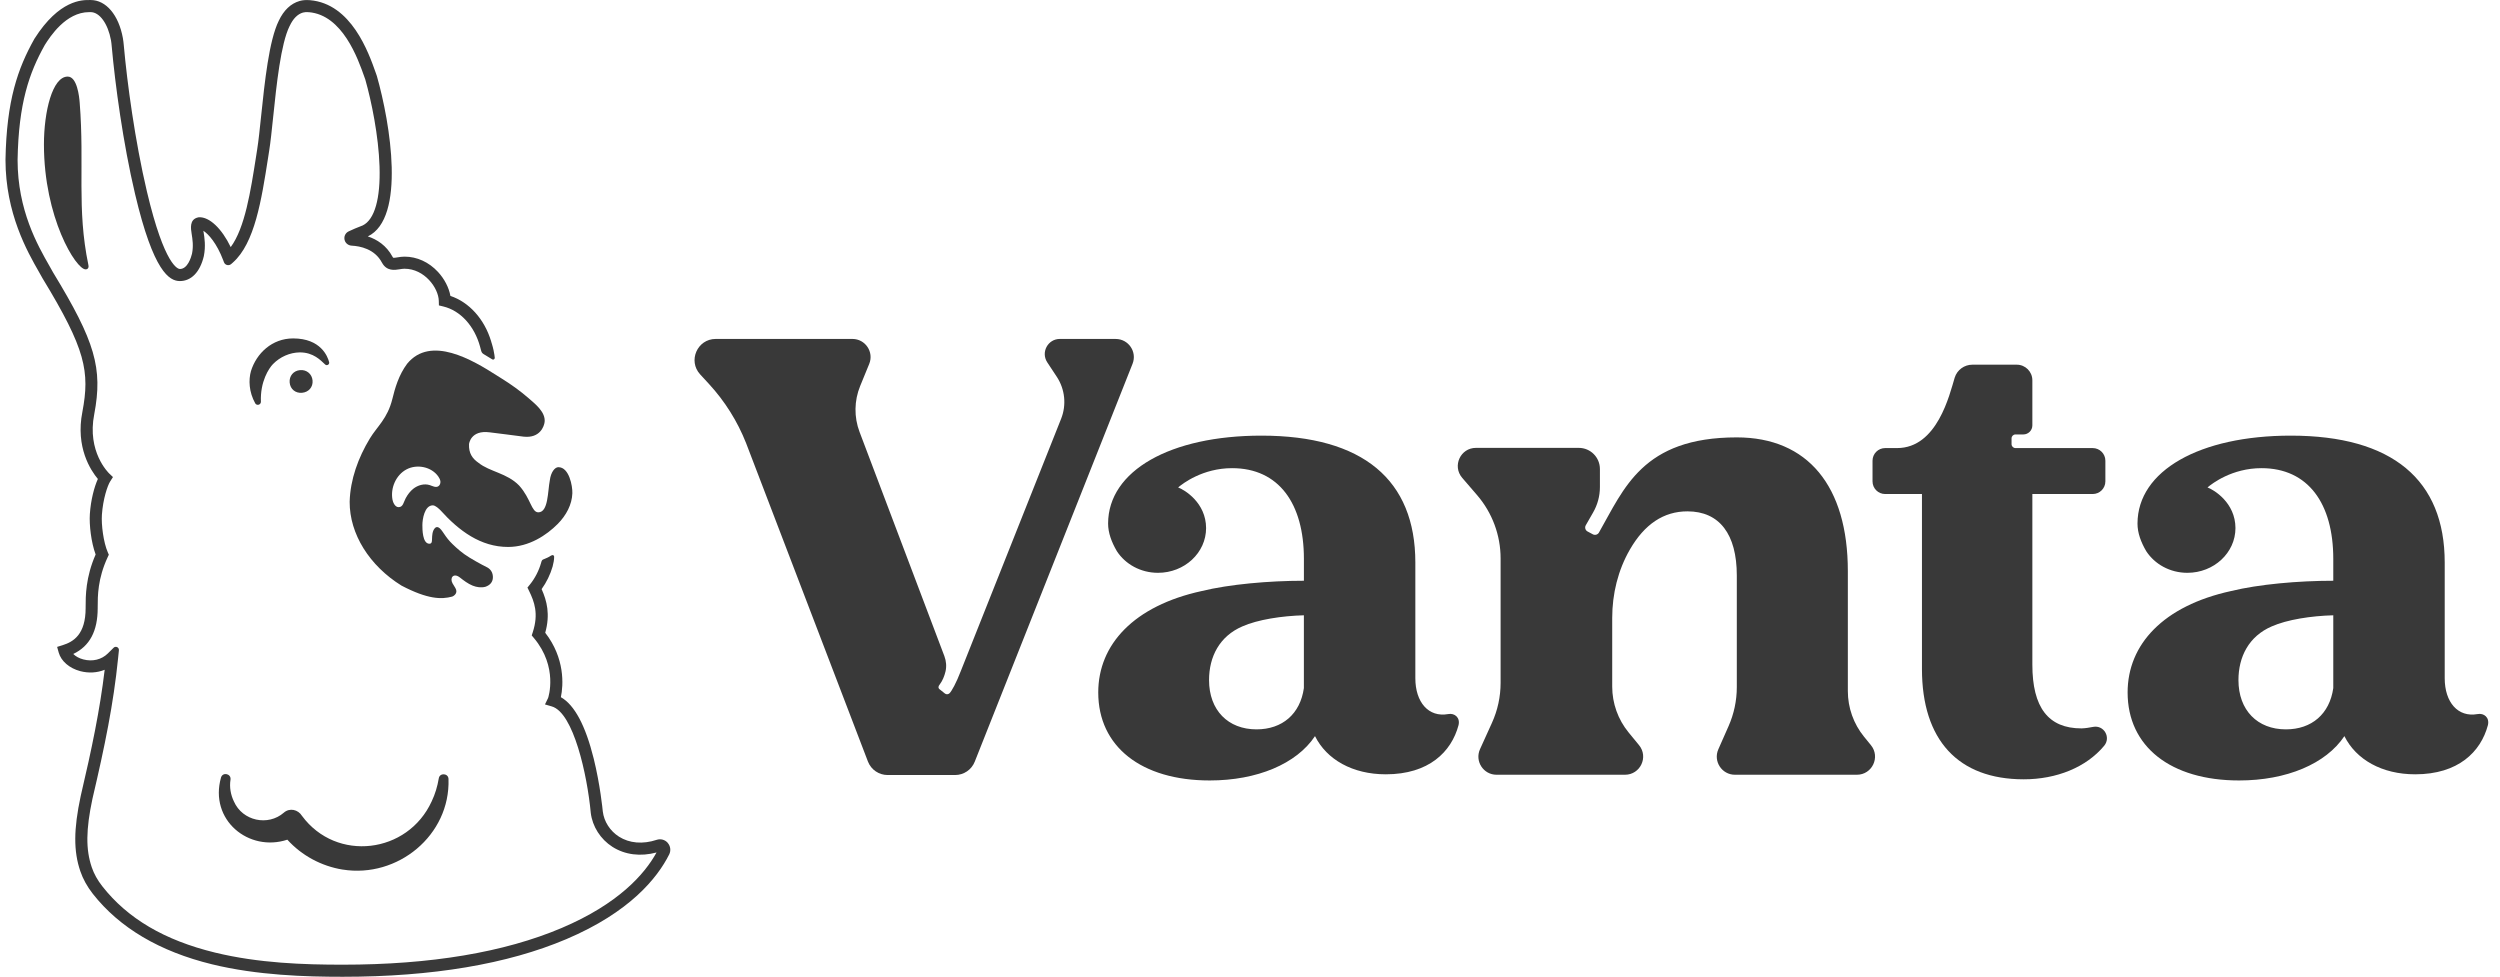
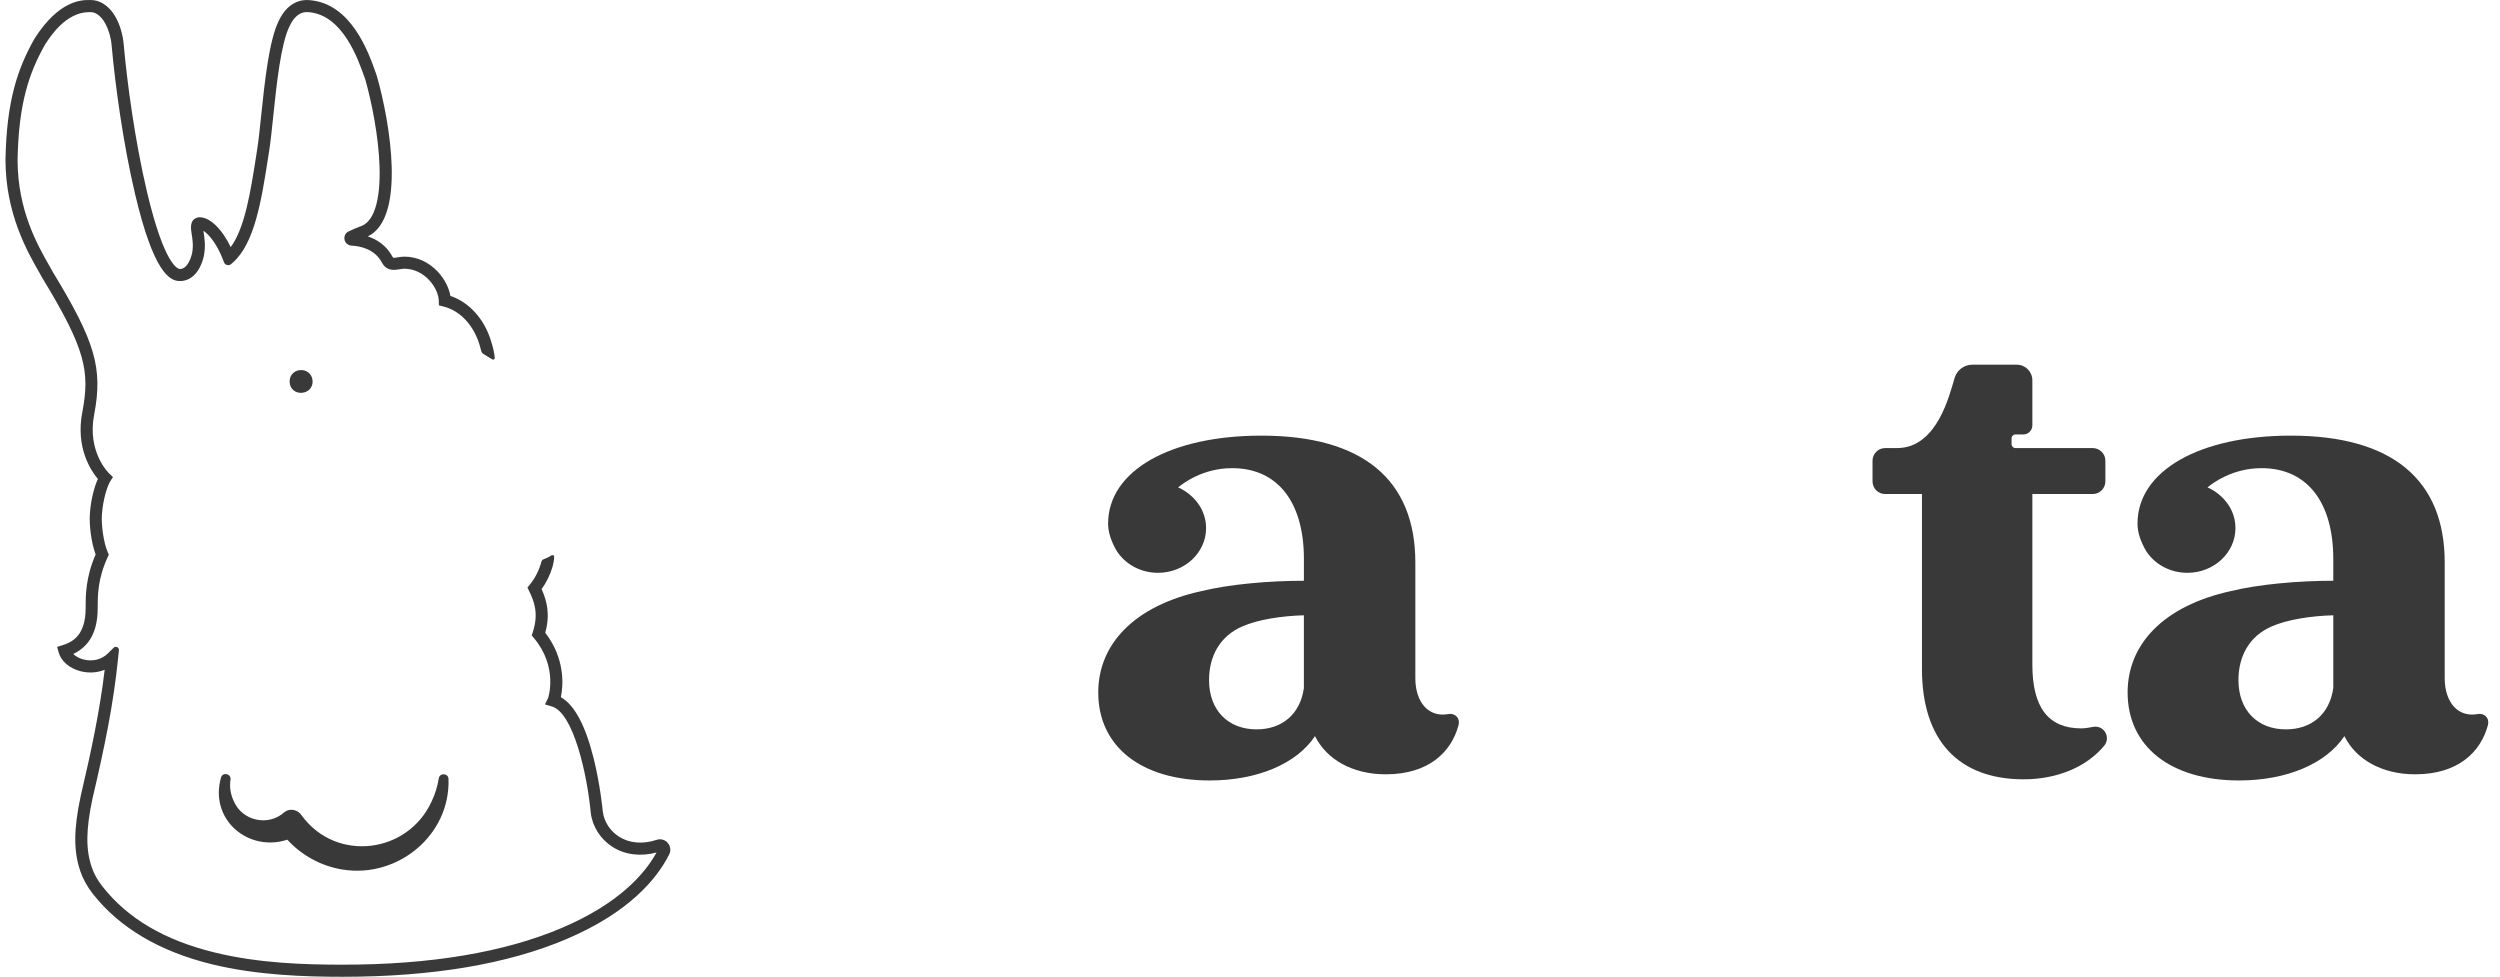
<svg xmlns="http://www.w3.org/2000/svg" width="87" height="34" viewBox="0 0 87 34" fill="none">
  <g clip-path="url(#clip0_1103_1540)">
-     <path d="M64.868 25.637C64.503 25.188 64.305 24.628 64.305 24.05V19.878C64.305 16.916 62.909 15.221 60.44 15.221C57.153 15.221 56.516 17.011 55.642 18.535C55.599 18.608 55.505 18.634 55.431 18.594L55.248 18.496C55.169 18.455 55.141 18.356 55.185 18.279L55.435 17.843C55.593 17.572 55.677 17.265 55.677 16.951V16.322C55.677 15.915 55.348 15.586 54.942 15.586H51.362C50.823 15.586 50.533 16.219 50.884 16.628L51.406 17.234C51.931 17.846 52.221 18.626 52.221 19.432V23.764C52.221 24.244 52.118 24.719 51.919 25.157L51.505 26.07C51.315 26.488 51.621 26.961 52.079 26.961H56.55C57.083 26.961 57.376 26.342 57.038 25.931L56.676 25.49C56.307 25.04 56.105 24.476 56.105 23.894V21.504C56.105 20.669 56.305 19.842 56.723 19.119C57.23 18.243 57.894 17.795 58.723 17.795C59.84 17.795 60.441 18.591 60.441 20.028V23.91C60.441 24.379 60.343 24.843 60.153 25.272L59.798 26.076C59.614 26.493 59.92 26.961 60.375 26.961H64.62C65.151 26.961 65.444 26.345 65.109 25.933L64.869 25.638L64.868 25.637Z" fill="#393939" />
    <path d="M72.84 25.296C72.697 25.325 72.557 25.345 72.434 25.348C71.281 25.348 70.726 24.621 70.726 23.128V17.192H72.826C73.069 17.192 73.267 16.996 73.267 16.752V16.033C73.267 15.79 73.069 15.593 72.826 15.593H70.138C70.063 15.593 70.002 15.532 70.002 15.457V15.255C70.002 15.18 70.062 15.119 70.137 15.119H70.41C70.584 15.119 70.726 14.978 70.726 14.804V13.234C70.726 12.934 70.483 12.691 70.183 12.691H68.638C68.356 12.691 68.107 12.874 68.023 13.143C67.845 13.732 67.415 15.593 66.018 15.593H65.603C65.361 15.593 65.164 15.79 65.164 16.033V16.752C65.164 16.996 65.361 17.192 65.603 17.192H66.884V23.278C66.884 25.754 68.144 27.12 70.427 27.12C71.566 27.12 72.6 26.704 73.225 25.953C73.469 25.66 73.216 25.223 72.84 25.296Z" fill="#393939" />
    <path d="M50.395 24.85C49.714 24.972 49.254 24.439 49.254 23.602V19.575C49.254 16.703 47.433 15.16 43.897 15.16C40.731 15.16 38.568 16.378 38.562 18.216C38.561 18.546 38.685 18.87 38.867 19.181C39.16 19.632 39.691 19.934 40.298 19.934C41.223 19.934 41.972 19.236 41.972 18.376C41.969 17.494 41.224 17.047 40.999 16.963C41.159 16.827 41.853 16.292 42.876 16.292C44.504 16.292 45.376 17.526 45.376 19.447V20.21C44.154 20.21 42.784 20.333 41.82 20.568C39.462 21.083 38.219 22.425 38.219 24.097C38.219 25.982 39.719 27.16 42.097 27.16C43.748 27.16 45.12 26.583 45.762 25.617C46.168 26.433 47.069 26.946 48.227 26.946C49.724 26.946 50.509 26.165 50.757 25.236C50.821 24.972 50.621 24.806 50.395 24.85L50.395 24.85ZM45.375 23.946C45.248 24.845 44.626 25.382 43.726 25.382C42.739 25.382 42.075 24.718 42.075 23.667C42.075 22.853 42.439 22.141 43.234 21.799C43.769 21.562 44.604 21.433 45.375 21.412V23.946Z" fill="#393939" />
    <path d="M86.217 24.85C85.536 24.972 85.076 24.439 85.076 23.602V19.575C85.076 16.703 83.256 15.16 79.72 15.16C76.553 15.16 74.39 16.378 74.385 18.216C74.383 18.546 74.507 18.87 74.689 19.181C74.983 19.632 75.513 19.934 76.12 19.934C77.045 19.934 77.794 19.236 77.794 18.376C77.791 17.494 77.047 17.047 76.821 16.963C76.981 16.827 77.675 16.292 78.699 16.292C80.326 16.292 81.198 17.526 81.198 19.447V20.21C79.976 20.21 78.606 20.333 77.642 20.568C75.284 21.083 74.041 22.425 74.041 24.097C74.041 25.982 75.541 27.16 77.92 27.16C79.57 27.16 80.942 26.583 81.585 25.617C81.99 26.433 82.891 26.946 84.049 26.946C85.547 26.946 86.331 26.165 86.579 25.236C86.643 24.972 86.443 24.806 86.218 24.85L86.217 24.85ZM81.198 23.946C81.07 24.845 80.449 25.382 79.548 25.382C78.561 25.382 77.898 24.718 77.898 23.667C77.898 22.853 78.262 22.141 79.056 21.799C79.591 21.562 80.426 21.433 81.198 21.412V23.946Z" fill="#393939" />
-     <path d="M38.827 11.795H36.883C36.465 11.795 36.215 12.26 36.445 12.61L36.778 13.115C37.062 13.548 37.118 14.092 36.927 14.573L33.44 23.343C33.279 23.765 33.117 24.054 33.043 24.126C33.003 24.163 32.937 24.175 32.886 24.137L32.702 23.99C32.643 23.946 32.647 23.883 32.7 23.823C32.803 23.687 32.866 23.523 32.902 23.374C32.945 23.195 32.93 23.008 32.865 22.835L29.912 15.03C29.717 14.515 29.725 13.945 29.933 13.435L30.249 12.664C30.419 12.25 30.113 11.795 29.665 11.795H24.907C24.266 11.795 23.932 12.558 24.366 13.029L24.669 13.358C25.225 13.961 25.665 14.662 25.966 15.426L30.206 26.506C30.316 26.787 30.588 26.971 30.89 26.971H33.237C33.539 26.971 33.81 26.788 33.921 26.507L39.413 12.659C39.577 12.245 39.272 11.796 38.827 11.796L38.827 11.795Z" fill="#393939" />
-     <path d="M19.434 16.257C19.306 16.257 19.169 16.435 19.134 16.713C19.058 17.105 19.084 17.829 18.734 17.829C18.493 17.829 18.471 17.344 18.065 16.896C17.644 16.462 17.04 16.418 16.652 16.106C16.437 15.957 16.309 15.773 16.322 15.457C16.322 15.457 16.368 14.954 17.047 15.046C17.37 15.08 17.893 15.158 18.217 15.195C18.795 15.261 18.936 14.831 18.953 14.684C18.99 14.342 18.626 14.058 18.396 13.858C18.105 13.605 17.788 13.378 17.46 13.174C17.4 13.137 17.34 13.098 17.279 13.06C16.455 12.535 14.99 11.655 14.168 12.659C13.874 13.053 13.746 13.508 13.654 13.884C13.483 14.573 13.125 14.839 12.871 15.259C12.467 15.926 12.189 16.683 12.168 17.462C12.164 18.587 12.86 19.689 13.97 20.378C14.892 20.861 15.365 20.861 15.734 20.762C15.801 20.739 15.949 20.636 15.848 20.465C15.829 20.429 15.778 20.35 15.747 20.298C15.642 20.104 15.785 19.928 15.999 20.093C16.14 20.203 16.283 20.313 16.448 20.38C16.587 20.436 16.745 20.458 16.889 20.421C17.057 20.365 17.142 20.255 17.152 20.114C17.162 19.946 17.086 19.816 16.959 19.747C16.767 19.654 16.343 19.42 16.164 19.289C15.961 19.147 15.745 18.936 15.67 18.856C15.425 18.596 15.355 18.342 15.203 18.342C15.178 18.344 15.153 18.358 15.136 18.377C15.04 18.479 15.039 18.648 15.035 18.743C15.031 18.814 15.043 18.922 14.944 18.922C14.698 18.922 14.699 18.41 14.699 18.271C14.699 18.081 14.769 17.586 15.063 17.586C15.154 17.586 15.278 17.708 15.326 17.755C15.974 18.475 16.728 19.034 17.682 19.034C18.413 19.034 19.023 18.621 19.407 18.235C19.707 17.933 19.905 17.556 19.918 17.165C19.927 16.918 19.808 16.258 19.433 16.258L19.434 16.257ZM15.247 16.926C15.159 16.975 15.053 16.914 14.956 16.882C14.762 16.819 14.541 16.883 14.381 17.01C14.271 17.098 14.187 17.212 14.119 17.336C14.045 17.471 14.03 17.649 13.871 17.649C13.739 17.649 13.673 17.467 13.659 17.392C13.582 16.985 13.779 16.531 14.144 16.336C14.51 16.14 15.018 16.243 15.254 16.584C15.291 16.637 15.322 16.696 15.327 16.761C15.331 16.825 15.304 16.895 15.247 16.926V16.926Z" fill="#393939" />
-     <path d="M10.434 12.263C10.084 12.268 9.746 12.418 9.499 12.671C9.36 12.814 9.05 13.275 9.08 13.985C9.075 14.09 8.938 14.127 8.883 14.038C8.66 13.639 8.647 13.222 8.733 12.915C8.925 12.294 9.468 11.777 10.201 11.777C11.164 11.777 11.405 12.407 11.453 12.601C11.476 12.682 11.376 12.742 11.315 12.684C11.155 12.536 10.909 12.263 10.434 12.263Z" fill="#393939" />
    <path d="M10.512 13.669C10.282 13.69 10.1 13.541 10.08 13.312C10.06 13.086 10.212 12.9 10.441 12.88C10.671 12.859 10.857 13.015 10.877 13.241C10.898 13.47 10.741 13.649 10.511 13.669L10.512 13.669Z" fill="#393939" />
-     <path d="M2.979 9.374C2.641 9.374 1.529 7.572 1.529 5.027C1.529 3.884 1.823 2.665 2.356 2.665C2.684 2.665 2.758 3.364 2.773 3.571C2.946 5.757 2.664 7.242 3.076 9.222C3.103 9.338 3.033 9.375 2.979 9.375V9.374Z" fill="#393939" />
    <path d="M11.926 30.262C11.19 30.143 10.502 29.776 10 29.221C8.661 29.664 7.269 28.538 7.693 27.051C7.76 26.857 8.05 26.928 8.022 27.131C7.98 27.392 8.028 27.66 8.14 27.89C8.44 28.574 9.331 28.757 9.877 28.281C10.08 28.103 10.372 28.171 10.509 28.392C11.706 30.015 14.189 29.711 15.022 27.888C15.144 27.634 15.223 27.364 15.27 27.085C15.302 26.886 15.6 26.905 15.608 27.106C15.675 29.067 13.838 30.568 11.926 30.261V30.262Z" fill="#393939" />
    <path d="M23.239 29.333C23.143 29.222 22.992 29.18 22.853 29.226C22.37 29.386 21.903 29.346 21.541 29.116C21.23 28.918 21.019 28.59 20.977 28.237C20.971 28.172 20.887 27.314 20.661 26.399C20.375 25.246 19.991 24.529 19.518 24.262C19.61 23.835 19.659 22.9 18.974 22.02C19.153 21.381 19.032 20.91 18.848 20.501C19.018 20.266 19.152 19.99 19.231 19.715C19.266 19.57 19.282 19.499 19.284 19.379C19.285 19.322 19.231 19.297 19.171 19.338C19.101 19.387 19.004 19.429 18.938 19.455C18.896 19.471 18.885 19.476 18.869 19.492C18.852 19.508 18.839 19.552 18.834 19.572C18.833 19.576 18.831 19.584 18.83 19.587C18.755 19.856 18.616 20.127 18.44 20.343L18.355 20.447L18.414 20.568C18.593 20.937 18.752 21.352 18.54 22.002L18.504 22.113L18.579 22.202C19.433 23.218 19.078 24.281 19.074 24.29L18.965 24.514L19.204 24.584C19.96 24.805 20.435 26.968 20.558 28.279L20.558 28.284C20.615 28.762 20.897 29.205 21.314 29.471C21.75 29.748 22.29 29.816 22.848 29.666C22.431 30.423 21.523 31.454 19.545 32.294C17.55 33.141 14.987 33.571 11.928 33.571C10.585 33.571 9.006 33.521 7.48 33.149C5.724 32.721 4.442 31.966 3.56 30.842C3.393 30.63 3.27 30.407 3.193 30.181C2.982 29.561 2.989 28.869 3.218 27.794C3.649 25.959 3.948 24.502 4.109 22.912L4.138 22.629C4.148 22.528 4.026 22.469 3.954 22.541L3.752 22.741C3.536 22.955 3.218 23.032 2.9 22.948C2.755 22.91 2.632 22.842 2.549 22.758C3.121 22.487 3.4 21.962 3.4 21.16V21.132C3.4 20.736 3.399 20.139 3.747 19.39L3.787 19.304L3.75 19.218C3.599 18.868 3.523 18.262 3.546 17.916C3.583 17.37 3.741 16.897 3.837 16.749L3.931 16.602L3.805 16.482C3.773 16.451 3.021 15.722 3.28 14.413C3.582 12.814 3.314 11.892 1.848 9.482C1.812 9.415 1.77 9.341 1.724 9.261C1.308 8.533 0.612 7.316 0.612 5.563C0.647 3.588 1.016 2.535 1.56 1.564C1.744 1.274 2.291 0.422 3.103 0.422C3.108 0.422 3.114 0.422 3.12 0.422C3.133 0.422 3.144 0.422 3.154 0.422C3.466 0.422 3.757 0.824 3.862 1.4C3.875 1.471 3.882 1.545 3.888 1.615C4.007 2.937 4.282 4.982 4.701 6.754C5.342 9.467 5.897 9.781 6.26 9.781C6.656 9.781 6.959 9.469 7.091 8.923L7.093 8.915C7.164 8.564 7.116 8.269 7.084 8.073C7.082 8.059 7.08 8.045 7.077 8.031C7.255 8.146 7.542 8.461 7.767 9.055L7.794 9.126C7.833 9.229 7.963 9.261 8.046 9.188L8.103 9.138C8.865 8.466 9.1 6.958 9.328 5.499L9.366 5.256C9.415 4.952 9.457 4.545 9.506 4.075C9.624 2.938 9.772 1.523 10.078 0.907L10.081 0.903C10.2 0.648 10.356 0.491 10.544 0.437C10.599 0.421 10.666 0.417 10.749 0.424C11.921 0.523 12.455 2.038 12.683 2.685L12.712 2.766C12.93 3.533 13.174 4.728 13.208 5.79C13.244 6.911 13.037 7.64 12.625 7.844C12.427 7.92 12.261 7.99 12.133 8.052C12.013 8.109 11.954 8.246 11.999 8.374C12.034 8.476 12.132 8.544 12.24 8.549C12.527 8.564 13.039 8.66 13.292 9.14L13.294 9.143C13.459 9.444 13.737 9.399 13.903 9.371C13.963 9.361 14.02 9.352 14.076 9.352C14.775 9.352 15.258 10.023 15.27 10.467L15.274 10.628L15.43 10.666C16.025 10.81 16.514 11.348 16.708 12.069L16.742 12.198C16.76 12.264 16.782 12.292 16.828 12.322C16.895 12.364 16.953 12.397 17.032 12.446C17.082 12.478 17.08 12.479 17.136 12.509C17.171 12.528 17.217 12.497 17.218 12.455C17.221 12.428 17.196 12.291 17.176 12.188C17.164 12.128 17.135 12.024 17.113 11.949C17.113 11.948 17.111 11.947 17.111 11.947C17.104 11.922 17.097 11.898 17.09 11.874C17.09 11.872 17.089 11.871 17.089 11.869C16.855 11.101 16.326 10.516 15.674 10.298C15.625 10.014 15.467 9.706 15.241 9.462C14.924 9.12 14.51 8.931 14.076 8.931C13.986 8.931 13.906 8.944 13.835 8.956C13.785 8.964 13.703 8.977 13.683 8.969C13.683 8.969 13.675 8.963 13.663 8.941C13.448 8.537 13.113 8.33 12.799 8.227H12.8C14.126 7.592 13.586 4.298 13.115 2.645L13.08 2.545C12.825 1.822 12.228 0.128 10.785 0.006C10.649 -0.005 10.532 0.004 10.428 0.034C10.119 0.123 9.875 0.355 9.701 0.723C9.362 1.408 9.21 2.863 9.088 4.032C9.039 4.497 8.998 4.898 8.951 5.192L8.913 5.436C8.721 6.664 8.524 7.929 8.029 8.599C7.719 7.955 7.288 7.542 6.924 7.561L6.906 7.563L6.888 7.567C6.588 7.637 6.639 7.952 6.67 8.141C6.699 8.325 6.737 8.555 6.682 8.829C6.65 8.959 6.529 9.361 6.26 9.361C6.208 9.361 5.731 9.285 5.111 6.658C4.698 4.907 4.425 2.885 4.308 1.578C4.301 1.502 4.292 1.413 4.276 1.325C4.13 0.521 3.69 0.001 3.155 0.001C3.146 0.001 3.137 0.001 3.126 0.001C2.864 -0.002 2.066 -0.014 1.202 1.343L1.196 1.353C0.62 2.381 0.228 3.489 0.191 5.559C0.192 7.428 0.951 8.756 1.359 9.469C1.405 9.549 1.446 9.622 1.482 9.688L1.487 9.696C2.982 12.154 3.131 12.933 2.867 14.333C2.622 15.569 3.161 16.376 3.406 16.668C3.282 16.941 3.16 17.396 3.127 17.888C3.102 18.263 3.171 18.872 3.328 19.296C2.979 20.092 2.98 20.74 2.98 21.133V21.161C2.98 22.082 2.554 22.334 2.183 22.451L1.988 22.512L2.043 22.709C2.127 23.008 2.415 23.256 2.793 23.356C3.087 23.433 3.383 23.414 3.643 23.308C3.475 24.712 3.196 26.051 2.809 27.7L2.808 27.704C2.561 28.862 2.557 29.619 2.795 30.317C2.887 30.588 3.033 30.852 3.229 31.103C4.158 32.287 5.555 33.113 7.38 33.558C8.958 33.943 10.639 33.992 11.928 33.992C15.044 33.992 17.662 33.551 19.709 32.682C21.913 31.746 22.872 30.562 23.288 29.734C23.354 29.602 23.334 29.445 23.238 29.334L23.239 29.333Z" fill="#393939" />
  </g>
  <defs>
    <clipPath id="clip0_1103_1540">
      <rect width="86.4" height="33.99" fill="white" transform="translate(0.191)" />
    </clipPath>
  </defs>
</svg>